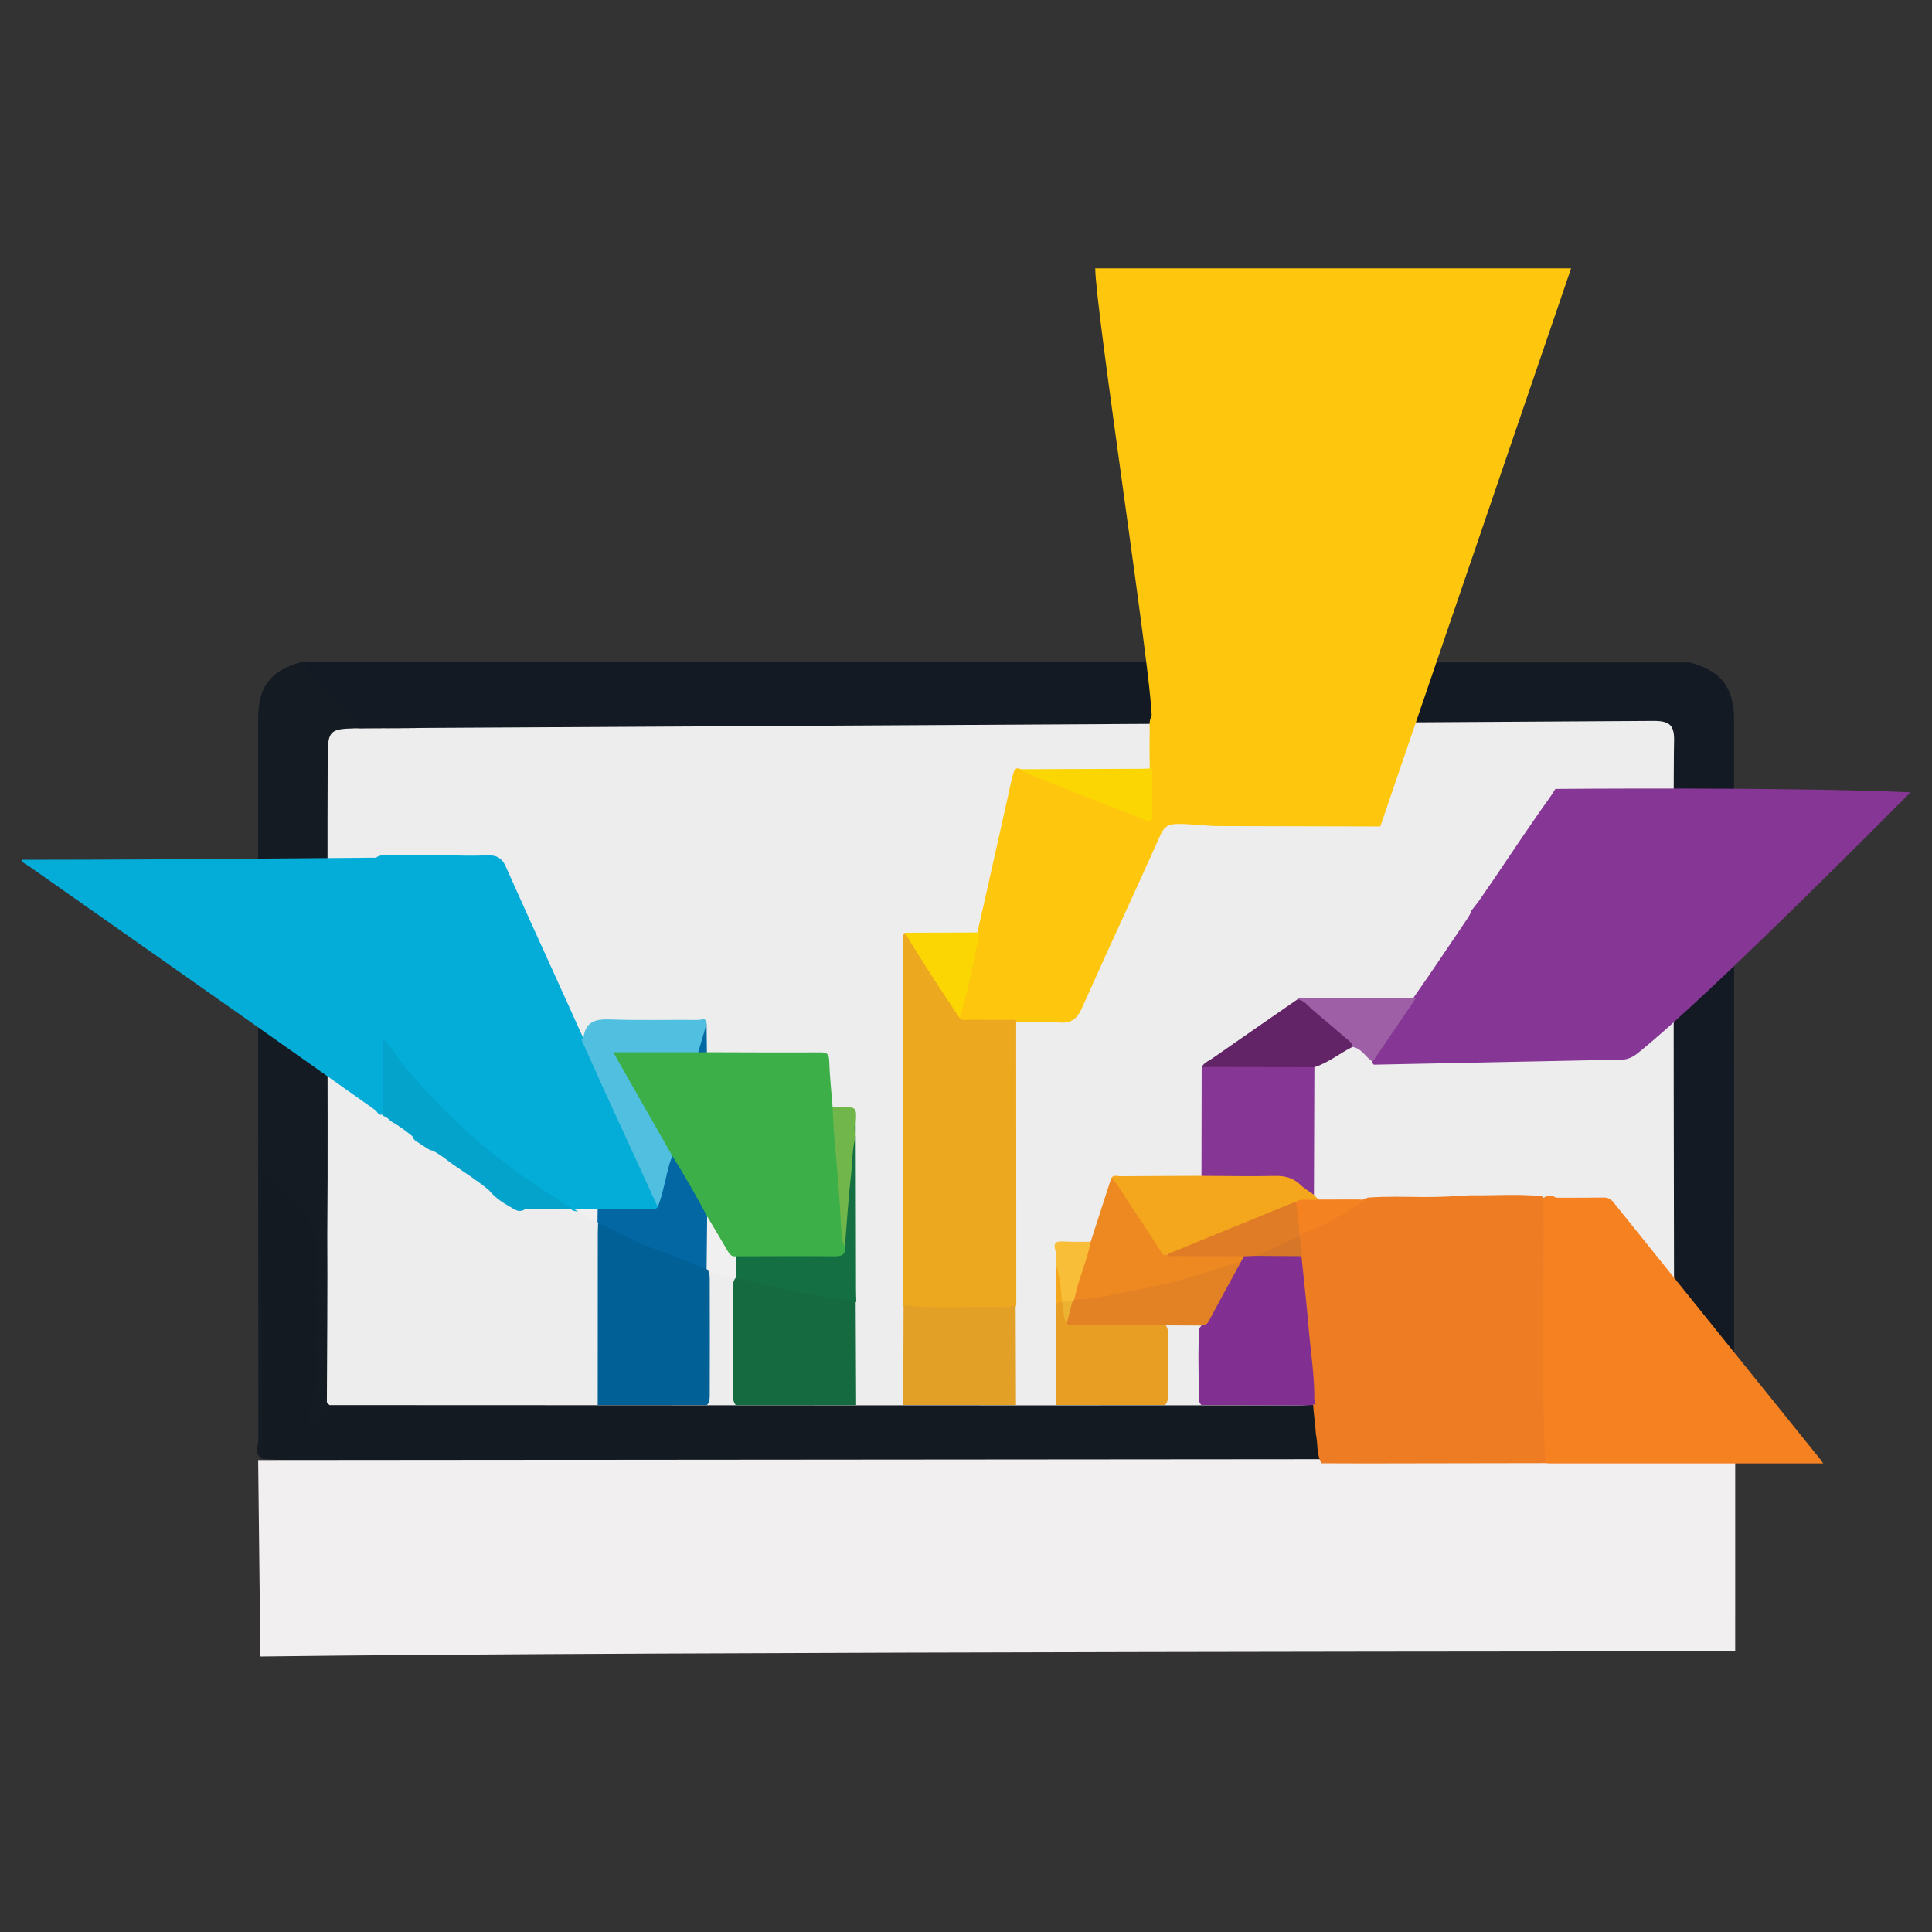
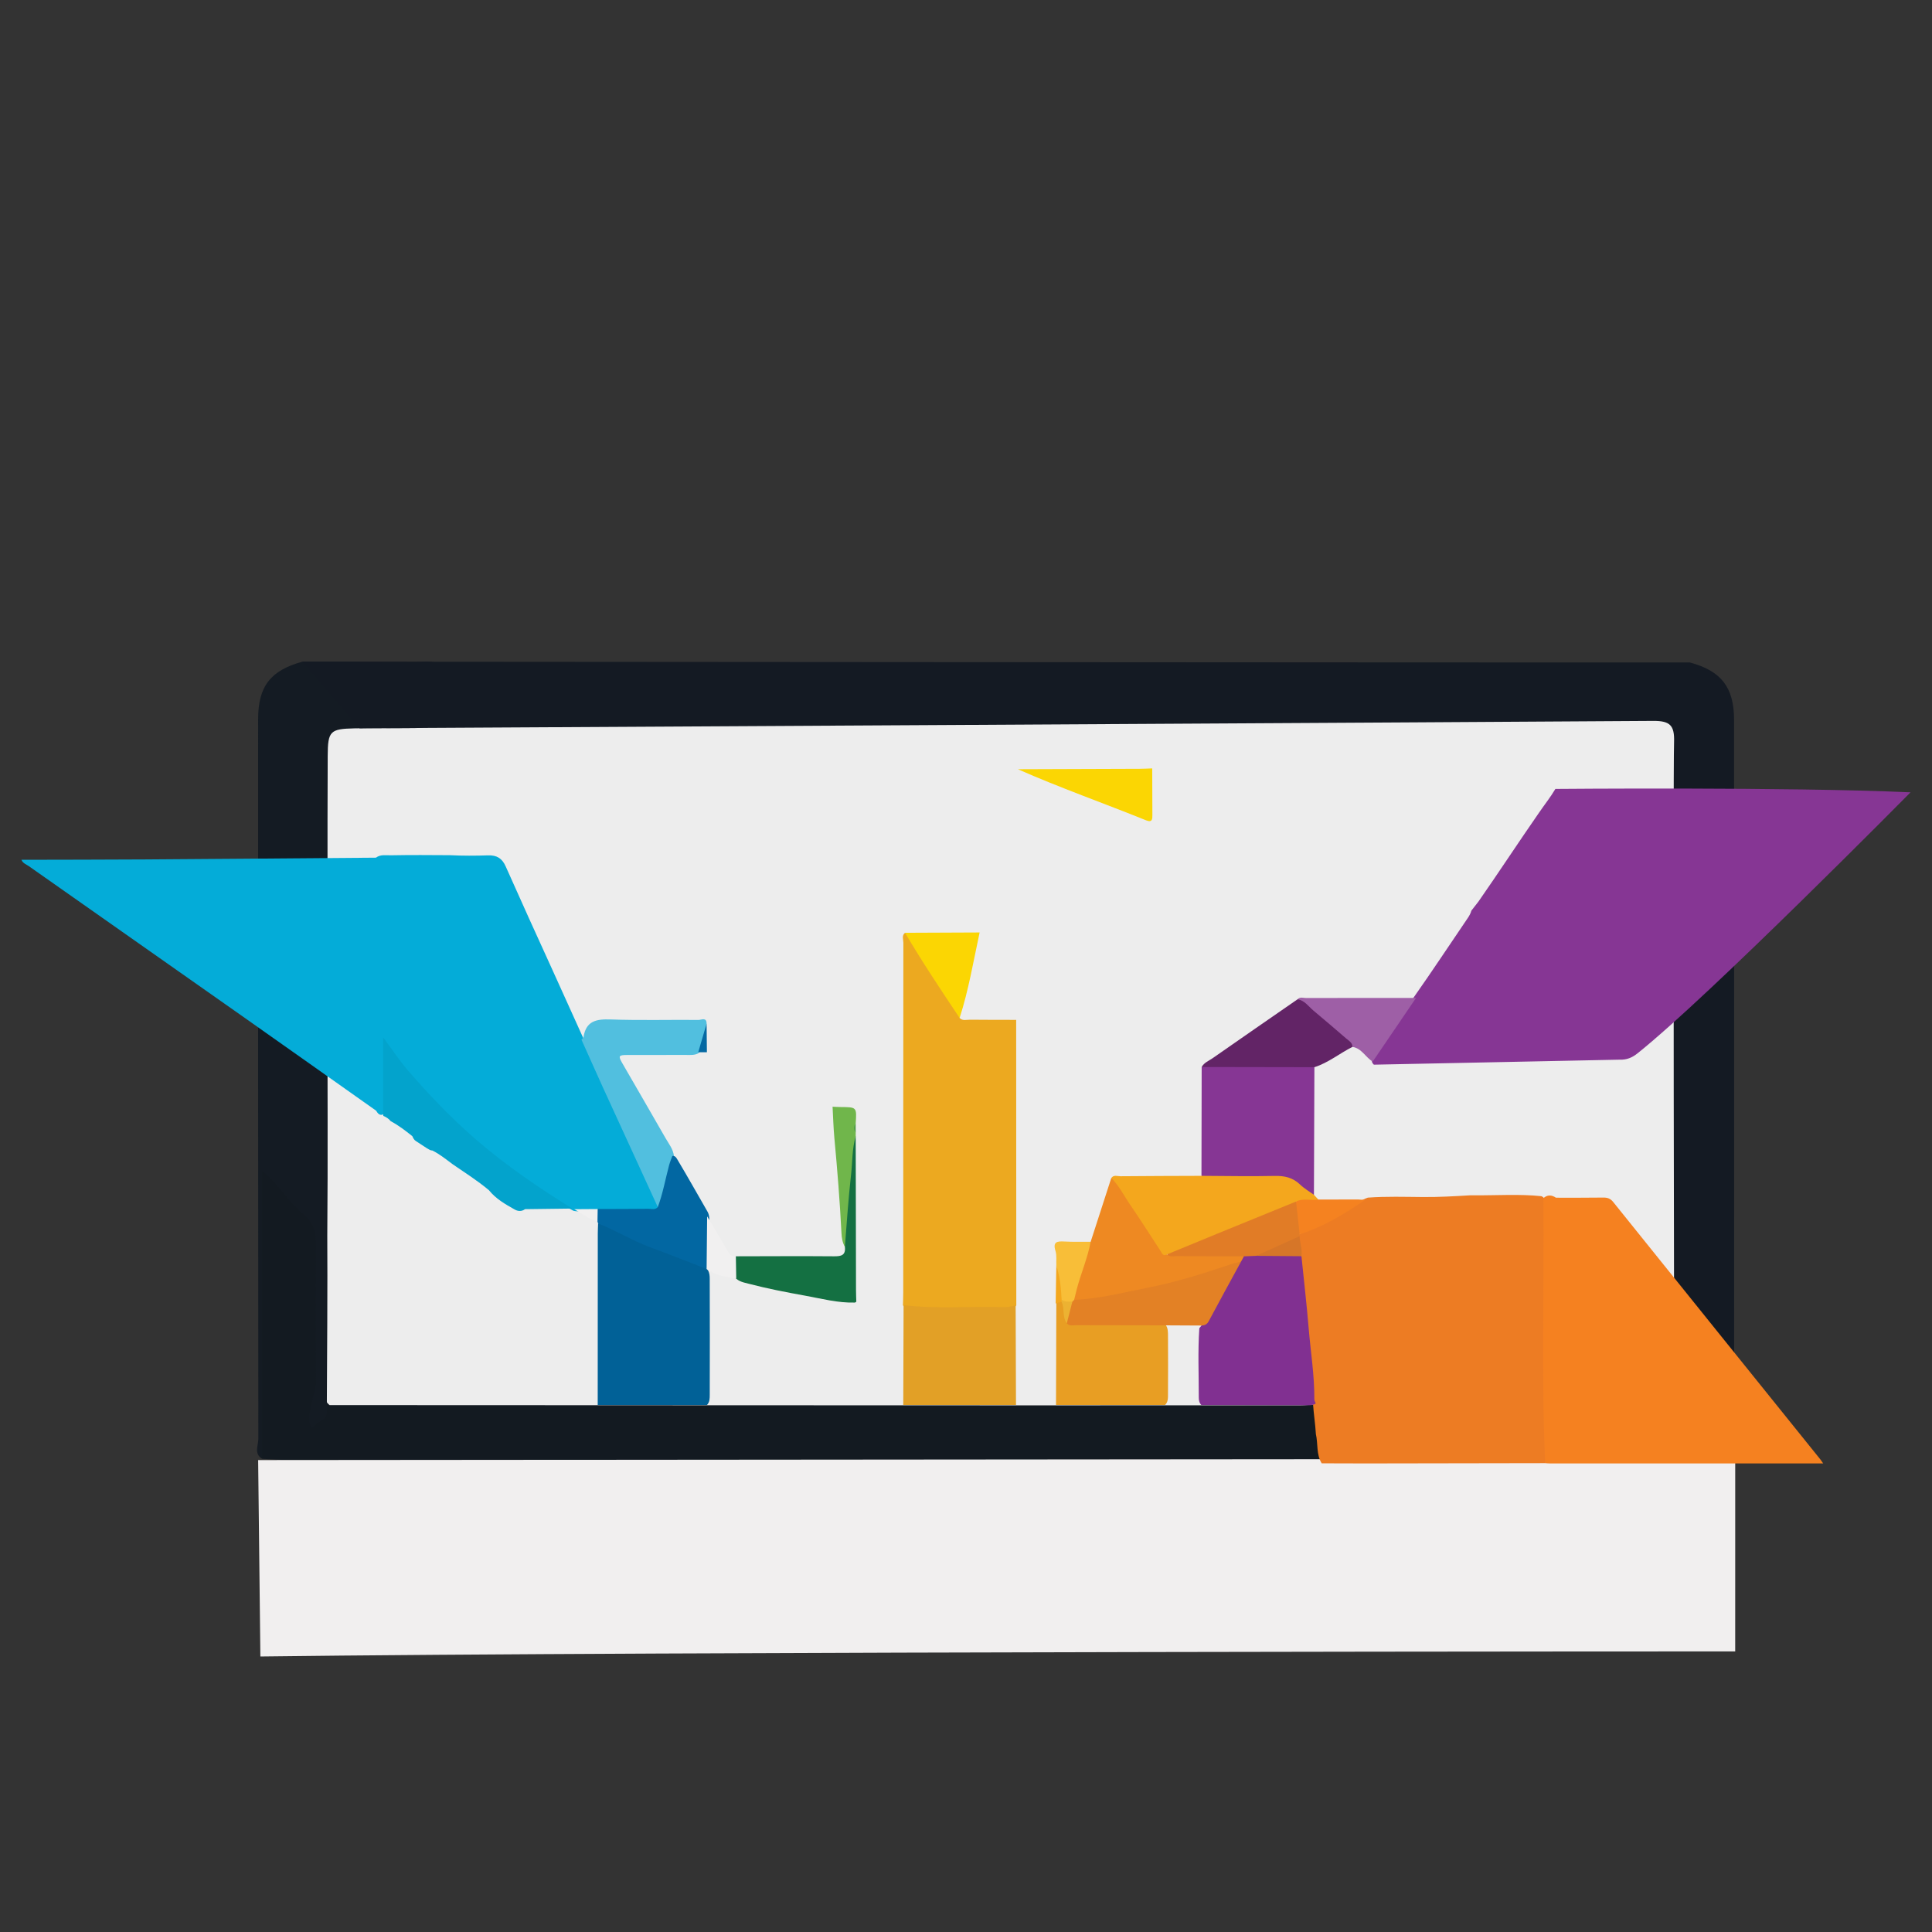
<svg xmlns="http://www.w3.org/2000/svg" version="1.1" id="Layer_4" x="0px" y="0px" width="225px" height="225px" viewBox="0 0 225 225" enable-background="new 0 0 225 225" xml:space="preserve">
  <rect x="0" y="0" width="225" height="225" fill="#333333" stroke="none" />
  <g>
    <rect x="35.223" y="82.125" fill-rule="evenodd" clip-rule="evenodd" fill="#EDEDED" width="163.35" height="84.42" />
    <path fill-rule="evenodd" clip-rule="evenodd" fill="#131A21" d="M88.037,163.657c21.155,0.02,42.309,0.006,63.464,0.003   c0.518-0.002,1.036-0.057,1.553-0.087c2.769-1.319,5.711-0.528,8.569-0.637c1.823-0.07,3.77-0.499,5.464,0.697   c11.605,0.038,23.212,0.076,34.818,0.116c0.183,6.289,0.183,6.289-5.965,6.289c-54.097,0-108.194,0.001-162.292-0.006   c-1.036,0-2.073-0.091-3.109-0.138c-0.424-0.632-0.244-1.346-0.245-2.021c-0.012-9.864-0.02-19.729,0.013-29.593   c0.005-0.78-0.505-1.911,0.607-2.268c0.969-0.311,1.519,0.637,2.048,1.289c1.089,1.346,2.143,2.721,3.345,3.969   c1.052,1.092,1.208,2.431,1.211,3.848c0.005,4.846-0.013,9.691,0.01,14.536c0.006,1.012-0.15,3.234,0.852,3.983" />
    <path fill-rule="evenodd" clip-rule="evenodd" fill="#141B23" d="M36.367,166.298c-0.991-0.701,0.443-4.362,0.438-5.259   c-0.039-5.296-0.035-10.593-0.008-15.89c0.008-1.505-0.151-2.667-1.545-3.808c-1.621-1.328-2.697-3.318-4.713-4.961   c0,11.172,0,22.343,0,33.515c-1.002-0.596-0.452-1.557-0.452-2.313c-0.033-27.947-0.029-55.894-0.024-83.841   c0-3.814,1.443-5.666,5.16-6.686c4.405,0.008,8.811,0.001,13.215,0.034c0.928,0.007,1.91-0.248,2.766,0.367   c-0.189,1.468-0.211,2.961-0.049,4.407c0.258,2.298-0.916,2.902-2.872,2.929c-2.339,0.032-4.678-0.019-7.016,0.033   c-2.809,0.062-3.09,0.307-3.103,3.194c-0.044,9.703-0.006,19.404-0.02,29.107c-0.015,8.923,0.053,17.844-0.029,26.768   c0.041,5.356-0.026,15.035-0.054,20.391C38.056,165.565,37.289,165.193,36.367,166.298z" />
    <path fill-rule="evenodd" clip-rule="evenodd" fill="#141A23" d="M35.223,77.056c0,0,148.185,0.115,161.575,0.094   c3.644,0.979,5.138,2.886,5.151,6.649c0.016,4.749,0.004,79.488,0.005,84.239c-2.317,0.02-4.636,0.038-6.952,0.058   c-0.029-3.899-0.173-77.792-0.041-81.686c0.065-1.944-0.479-2.47-2.44-2.454c-11.874,0.095-150.649,0.859-150.649,0.859   L35.223,77.056z" />
    <path fill-rule="evenodd" clip-rule="evenodd" fill="#F1EFEF" d="M30.065,170.039l0.258,22.875   c46.032-0.591,171.758-0.591,171.758-0.591c0.002-8.432,0.002-22.428,0.002-22.428L30.065,170.039z" />
    <path fill-rule="evenodd" clip-rule="evenodd" fill="#863694" d="M172.147,129.558" />
    <path fill-rule="evenodd" clip-rule="evenodd" fill="#863694" d="M179.417,121.573" />
    <path fill-rule="evenodd" clip-rule="evenodd" fill="#863694" d="M172.181,104.996c2.392-3.435,4.684-6.939,7.073-10.378   c0.625-0.915,1.319-1.782,1.885-2.739c0,0,27.174-0.244,41.361,0.395c0,0-23.49,23.777-31.785,30.39   c-0.637,0.508-1.261,0.778-2.098,0.744L160,123.992c-0.539-0.52-0.029-0.915,0.212-1.272c1.493-2.21,3.01-4.405,4.476-6.634   c2.135-3.026,4.168-6.122,6.255-9.182c0.179-0.262,0.33-0.543,0.416-0.855L172.181,104.996z" />
-     <path fill-rule="evenodd" clip-rule="evenodd" fill="#FEC60C" d="M142.053,96.206c-1.695,0.007-3.369-0.291-5.068-0.243   c-0.904,0.025-1.424,0.351-1.787,1.163c-3.037,6.793-6.197,13.529-9.221,20.328c-0.518,1.161-1.18,1.701-2.477,1.636   c-1.76-0.09-3.526-0.014-5.291-0.023c-1.742,0.054-3.484,0.02-5.227,0.019c-0.417,0-0.844,0.007-1.194-0.283   c-0.235-0.369-0.097-0.751-0.007-1.115c0.738-3.025,1.359-6.077,2.05-9.113c1.215-5.265,2.355-10.546,3.552-15.815   c0.025-0.17,0.057-0.339,0.103-0.504c0.156-0.613,0.259-1.24,0.439-1.847c0.106-0.358,0.119-0.785,0.564-0.946   c2.206,0.61,4.271,1.605,6.403,2.415c2.629,0.998,5.25,2.021,7.858,3.075c1.044,0.422,1.158,0.344,1.163-0.756   c0.008-1.617,0.021-3.235-0.016-4.854c-0.025-1.407-0.035-2.813-0.001-4.22c0.001-0.589-0.105-1.191,0.228-1.736   c-0.043-4.867-6.529-47.269-6.573-52.135c14.259,0,41.159,0,55.419,0l-22.221,65L142.053,96.206z" />
    <path fill-rule="evenodd" clip-rule="evenodd" fill="#04ACD8" d="M2.5,100.131c4.8-0.013,9.6-0.011,14.399-0.042   c8.961-0.058,17.922-0.136,26.883-0.205c0.532-0.401,1.148-0.265,1.741-0.277c2.295-0.044,4.589-0.028,6.882-0.012   c1.477,0.077,2.958,0.067,4.435,0.02c1.021-0.032,1.633,0.345,2.049,1.277c1.791,4.021,3.604,8.03,5.434,12.033   c1.215,2.658,2.402,5.328,3.611,7.988c2.805,6.207,5.584,12.426,8.436,18.611c0.193,0.421,0.537,0.868,0.131,1.366   c-0.59,0.317-1.23,0.219-1.854,0.219c-1.644,0-3.287,0.037-4.93-0.018c-0.871,0.019-1.742,0.012-2.61-0.033   c-0.114-0.006-0.228-0.027-0.337-0.059c-3.436-1.818-6.589-4.06-9.61-6.491c-4.624-3.721-8.742-7.929-12.263-12.884   c-0.002,2.345,0.004,4.56-0.005,6.773c-0.002,0.452,0.074,0.921-0.183,1.341c-0.474,0.262-0.698-0.052-0.911-0.392   c-5.265-3.72-10.523-7.447-15.795-11.156c-8.214-5.778-16.438-11.542-24.65-17.321C3.049,100.656,2.647,100.532,2.5,100.131z" />
    <path fill-rule="evenodd" clip-rule="evenodd" fill="#ED7C23" d="M179.946,170.396c-6.947,0.013-13.894,0.025-20.839,0.035   c-1.728,0.002-3.456-0.009-5.184-0.014c-0.646-1.049-0.415-2.272-0.675-3.398c-0.069-1.178-0.254-2.346-0.334-3.523   c-0.307-2.047-0.365-4.116-0.582-6.172c-0.382-3.627-0.674-7.262-1.045-10.89c0.035-0.782-0.18-1.549-0.163-2.33   c0.019-0.114,0.059-0.222,0.116-0.322c1.911-1.026,3.878-1.947,5.758-3.038c0.756-0.439,1.456-0.984,2.302-1.269   c2.137-0.157,4.276-0.087,6.413-0.07c1.824,0.016,3.64-0.086,5.456-0.197c0.202,0.003,0.403,0.004,0.604-0.002   c2.578,0.017,5.159-0.165,7.734,0.101c0.134,0.053,0.245,0.136,0.336,0.246c0.321,0.591,0.229,1.237,0.229,1.865   c0.007,8.104,0.004,16.209,0.005,24.313c0,1.057-0.018,2.111,0.146,3.163C180.306,169.412,180.357,169.956,179.946,170.396z" />
    <path fill-rule="evenodd" clip-rule="evenodd" fill="#F58120" d="M179.946,170.396c-0.457-10.28-0.097-20.566-0.209-30.85   c0.473-0.429,0.965-0.396,1.47-0.061c1.833-0.002,3.667,0.011,5.5-0.016c0.495-0.007,0.841,0.108,1.169,0.519   c8.036,10.003,16.087,19.995,24.134,29.989c0.08,0.099,0.146,0.209,0.318,0.454c-0.357,0-0.554,0-0.751,0   c-10.368-0.001-20.736,0-31.104-0.002C180.297,170.431,180.121,170.408,179.946,170.396z" />
    <path fill-rule="evenodd" clip-rule="evenodd" fill="#9E5FA6" d="M159.866,123.634c-0.841-0.496-1.278-1.55-2.362-1.713   c-2.132-1.846-4.284-3.669-6.389-5.546c0.293-0.311,0.667-0.146,1-0.146c4.265-0.014,8.53-0.01,12.795-0.011   C163.229,118.689,161.548,121.162,159.866,123.634z" />
    <path fill-rule="evenodd" clip-rule="evenodd" fill="#ECA920" d="M105.157,152.019c0.013-0.493,0.034-0.986,0.034-1.479   c0.002-13.583,0-27.165,0.014-40.747c0-0.383-0.216-0.833,0.193-1.16c0.327,0.224,0.562,0.527,0.771,0.858   c1.691,2.684,3.442,5.328,5.143,8.006c0.205,0.323,0.459,0.635,0.445,1.054c0.348,0.367,0.797,0.198,1.201,0.204   c1.795,0.021,3.59,0.015,5.385,0.019c0.005,11.082,0.01,22.164,0.014,33.246c-0.041,0.053-0.082,0.106-0.123,0.161   c-0.475,0.387-1.049,0.362-1.607,0.364c-3.055,0.011-6.109,0.012-9.164,0c-0.739-0.003-1.475-0.061-2.159-0.385   C105.254,152.112,105.206,152.065,105.157,152.019z" />
    <path fill-rule="evenodd" clip-rule="evenodd" fill="#FBD603" d="M118.543,89.585c4.723-0.016,9.444-0.03,14.166-0.05   c0.492-0.001,0.985-0.031,1.478-0.048c0.007,1.793,0.012,3.586,0.019,5.379c0.002,0.501,0.014,0.971-0.739,0.666   C128.502,93.523,123.445,91.748,118.543,89.585z" />
    <path fill-rule="evenodd" clip-rule="evenodd" fill="#FBD603" d="M111.758,118.55c-2.184-3.265-4.361-6.533-6.359-9.918   c2.896-0.012,5.792-0.024,8.688-0.037C113.365,111.927,112.809,115.296,111.758,118.55z" />
    <path fill-rule="evenodd" clip-rule="evenodd" fill="#51BFDF" d="M67.717,121.078c0.084-0.104,0.227-0.199,0.244-0.314   c0.29-1.883,1.507-2.099,3.163-2.039c3.409,0.122,6.824,0.026,10.237,0.056c0.314,0.002,0.926-0.354,0.93,0.43   c-0.178,0.804-0.154,1.641-0.404,2.433c-0.125,0.394-0.229,0.8-0.606,1.048c-0.466,0.221-0.967,0.164-1.456,0.165   c-2.257,0.007-4.514-0.004-6.77,0.006c-1.019,0.005-1.082,0.099-0.557,0.999c1.691,2.891,3.342,5.805,5.021,8.701   c0.383,0.663,0.891,1.28,0.97,2.09c-0.396,1.699-0.849,3.386-1.282,5.075c-0.085,0.333-0.059,0.81-0.599,0.85   c-2.113-4.605-4.23-9.208-6.337-13.815C69.408,124.871,68.568,122.973,67.717,121.078z" />
    <path fill-rule="evenodd" clip-rule="evenodd" fill="#03A3CC" d="M66.643,140.749c-1.832,0.023-3.664,0.046-5.496,0.069   c-0.389,0.287-0.819,0.258-1.197,0.046c-1.101-0.617-2.2-1.245-3.01-2.254c-1.334-1.12-2.807-2.047-4.235-3.032   c-0.758-0.562-1.491-1.159-2.341-1.587c-0.248,0-0.434-0.152-0.638-0.261c-0.435-0.274-0.862-0.561-1.292-0.843   c-0.21-0.138-0.323-0.346-0.413-0.569c-0.798-0.641-1.609-1.264-2.517-1.746c-0.23-0.285-0.523-0.481-0.862-0.614   c-0.011-0.054-0.018-0.107-0.022-0.161c0-2.909,0-5.818,0-8.987c1.08,1.45,1.922,2.734,2.918,3.885   c2.462,2.841,5.049,5.551,7.905,8.022C58.94,135.743,62.736,138.313,66.643,140.749z" />
    <path fill-rule="evenodd" clip-rule="evenodd" fill="#0267A2" d="M76.608,140.576c0.589-1.579,0.877-3.238,1.311-4.858   c0.1-0.372,0.251-0.729,0.38-1.093c0.361-0.051,0.484,0.239,0.621,0.467c1.187,1.982,2.312,4.001,3.469,6.001   c0.143,0.244,0.203,0.521,0.217,0.807c0.007,1.868,0.175,3.738-0.086,5.601c-0.23,0.491-0.644,0.36-0.998,0.241   c-3.927-1.319-7.758-2.869-11.412-4.833c-0.19-0.102-0.32-0.269-0.457-0.429c-0.023-0.071-0.047-0.143-0.069-0.215   c-0.319-0.492-0.343-0.979,0.023-1.461c1.97-0.006,3.94-0.004,5.911-0.026C75.885,140.773,76.3,140.934,76.608,140.576z" />
    <path fill-rule="evenodd" clip-rule="evenodd" fill="#F1F0F0" d="M69.606,140.804c-0.008,0.487-0.016,0.974-0.023,1.461   c-1.011-0.277-1.811-0.95-2.707-1.442C67.786,140.815,68.696,140.81,69.606,140.804z" />
    <path fill-rule="evenodd" clip-rule="evenodd" fill="#813091" d="M153.229,163.448c-0.272,0.192-0.58,0.211-0.902,0.21   c-4.139-0.013-8.278-0.021-12.417-0.029c-0.24-0.241-0.303-0.553-0.302-0.87c0.007-2.692-0.119-5.387,0.065-8.075   c1.994-2.378,3.101-5.285,4.684-7.91c0.14-0.259,0.275-0.521,0.564-0.651c0.487-0.169,0.991-0.148,1.495-0.135   c1.256,0.002,2.51-0.057,3.764-0.027c0.486,0.012,0.985-0.025,1.387,0.337c0.284,2.792,0.606,5.58,0.84,8.376   c0.23,2.761,0.683,5.505,0.66,8.286C153.066,163.122,153.173,163.285,153.229,163.448z" />
    <path fill-rule="evenodd" clip-rule="evenodd" fill="#E17C26" d="M146.283,146.256c-0.472,0.02-0.944,0.038-1.416,0.057   c-0.332,0.226-0.703,0.305-1.098,0.308c-2.278,0.015-4.557,0.021-6.836-0.004c-0.316-0.004-0.631-0.041-0.91-0.208   c-0.32-0.765,0.402-0.759,0.754-0.917c1.826-0.823,3.686-1.573,5.533-2.349c2.432-1.019,4.866-2.031,7.3-3.045   c0.468-0.195,0.954-0.523,1.48-0.109c0.45,1.229,0.694,2.471,0.269,3.761c-0.001,0.071-0.002,0.144-0.003,0.215   c-0.225,0.437-0.636,0.643-1.058,0.812C148.976,145.311,147.714,146.012,146.283,146.256z" />
    <path fill-rule="evenodd" clip-rule="evenodd" fill="#F58220" d="M151.359,143.749c-0.141-1.272-0.281-2.546-0.422-3.819   c0.298-0.755,0.969-0.455,1.502-0.515c0.388-0.044,0.738,0.149,1.092,0.285c1.534-0.003,3.069-0.006,4.603-0.01   c0.283,0.019,0.565,0.036,0.848,0.054C156.588,141.359,154.141,142.872,151.359,143.749z" />
    <path fill-rule="evenodd" clip-rule="evenodd" fill="#D67628" d="M146.283,146.256c1.691-0.764,3.382-1.528,5.073-2.292   c0.008,0.783,0.343,1.537,0.211,2.333C149.806,146.283,148.045,146.27,146.283,146.256z" />
    <path fill-rule="evenodd" clip-rule="evenodd" fill="#863694" d="M153.075,124.285c-0.019,4.953-0.036,9.907-0.054,14.861   c-0.627,0.184-0.995-0.284-1.359-0.617c-1.075-0.979-2.29-1.33-3.747-1.268c-2.203,0.096-4.413,0.034-6.62,0.019   c-0.477-0.003-0.995,0.092-1.372-0.342c0.009-4.226,0.017-8.451,0.024-12.677c0.508-0.282,1.061-0.34,1.629-0.339   c3.338,0.001,6.674-0.006,10.011,0.007C152.104,123.932,152.655,123.851,153.075,124.285z" />
    <path fill-rule="evenodd" clip-rule="evenodd" fill="#F4A71D" d="M139.923,136.938c2.847,0.012,5.694,0.074,8.539,0.01   c1.158-0.026,2.111,0.2,2.957,1.014c0.475,0.457,1.064,0.793,1.603,1.185c0.17,0.185,0.34,0.37,0.51,0.554   c-0.857,0.153-1.762-0.205-2.594,0.229c-3.041,1.241-6.082,2.479-9.121,3.722c-1.972,0.807-3.94,1.621-5.91,2.433   c-0.199,0.352-0.445,0.28-0.69,0.064c-0.241-0.213-0.403-0.491-0.575-0.757c-1.537-2.367-3.062-4.742-4.651-7.076   c-0.241-0.354-0.401-0.743-0.567-1.132c0.289-0.397,0.71-0.197,1.064-0.2C133.631,136.954,136.777,136.95,139.923,136.938z" />
    <path fill-rule="evenodd" clip-rule="evenodd" fill="#EE8922" d="M129.422,137.184c0.918,0.916,1.482,2.083,2.206,3.135   c1.208,1.755,2.346,3.557,3.511,5.34c0.183,0.28,0.283,0.695,0.768,0.426c0.311,0.343,0.722,0.198,1.089,0.2   c2.624,0.02,5.247,0.021,7.871,0.028c-0.109,0.203-0.22,0.407-0.33,0.61c-1.309,0.884-2.854,1.164-4.314,1.638   c-4.425,1.437-8.991,2.263-13.569,3.03c-0.519,0.088-1.049,0.156-1.541-0.129c-0.254-0.266-0.219-0.582-0.131-0.891   c0.525-1.86,1.138-3.693,1.719-5.537c0.054-0.169,0.194-0.289,0.316-0.416C127.818,142.141,128.619,139.662,129.422,137.184z" />
    <path fill-rule="evenodd" clip-rule="evenodd" fill="#622466" d="M153.075,124.285c-4.376-0.008-8.752-0.016-13.128-0.023   c0.285-0.518,0.834-0.717,1.28-1.028c3.287-2.298,6.59-4.574,9.887-6.858c0.83,0.137,1.268,0.828,1.847,1.315   c1.281,1.078,2.562,2.158,3.824,3.259c0.303,0.263,0.724,0.47,0.719,0.972C156.009,122.674,154.698,123.772,153.075,124.285z" />
    <path fill-rule="evenodd" clip-rule="evenodd" fill="#F8BE38" d="M127.016,144.618c-0.35,1.901-1.133,3.676-1.621,5.537   c-0.105,0.404-0.199,0.812-0.298,1.218c-0.044,0.19-0.162,0.312-0.341,0.382c-0.507,0.125-0.958,0.074-1.274-0.402   c-0.366-1.303-0.218-2.666-0.464-3.983c-0.024-0.563,0.065-1.161-0.096-1.683c-0.333-1.075,0.184-1.149,1.027-1.102   C124.969,144.643,125.993,144.611,127.016,144.618z" />
    <path fill-rule="evenodd" clip-rule="evenodd" fill="#F4A71D" d="M123.018,147.369c0.418,1.304,0.554,2.65,0.621,4.008   c0.057,0.09,0.064,0.184,0.02,0.281c-0.184,0.193-0.371,0.366-0.641,0.127l-0.074,0.02   C122.969,150.326,122.992,148.848,123.018,147.369z" />
-     <path fill-rule="evenodd" clip-rule="evenodd" fill="#3DAF49" d="M82.354,141.658c-1.271-2.391-2.612-4.742-4.056-7.033   c-1.917-3.365-3.834-6.73-5.75-10.095c-0.342-0.602-0.684-1.202-1.129-1.987c3.436,0,6.666,0,9.896,0   c0.336-0.212,0.672-0.259,1.01-0.002c4.401,0.011,8.804,0.042,13.205,0.013c0.767-0.005,1.008,0.174,1.037,0.966   c0.063,1.792,0.254,3.578,0.393,5.367c0.375,0.547,0.434,1.191,0.465,1.813c0.211,4.338,0.762,8.654,0.876,12.998   c0.014,0.532,0.231,1.024,0.29,1.547c-0.082,1.154-0.289,1.361-1.609,1.366c-3.649,0.012-7.299,0.034-10.946-0.009   c-0.78,0.008-1.302-0.37-1.661-1.055C83.694,144.255,82.795,143.076,82.354,141.658z" />
    <path fill-rule="evenodd" clip-rule="evenodd" fill="#147042" d="M85.698,146.308c3.81-0.005,7.62-0.033,11.429,0   c0.836,0.008,1.378-0.11,1.268-1.097c-0.365-1.898,0.035-3.781,0.172-5.66c0.15-2.066,0.3-4.14,0.588-6.194   c0.055-0.385-0.068-0.884,0.501-1.028c0.011,5.967,0.021,11.934,0.034,17.901c0,0.455,0.023,0.91,0.035,1.366   c-0.051,0.032-0.101,0.065-0.151,0.1c-1.995,0.06-3.912-0.462-5.851-0.811c-2.187-0.393-4.369-0.815-6.52-1.379   c-0.572-0.149-1.185-0.246-1.605-0.741C85.328,147.933,85.223,147.108,85.698,146.308z" />
    <path fill-rule="evenodd" clip-rule="evenodd" fill="#70B64B" d="M99.655,132.328c-0.435,1.479-0.372,3.022-0.546,4.533   c-0.319,2.774-0.485,5.565-0.715,8.35c-0.276-0.496-0.368-1.033-0.396-1.594c-0.186-3.697-0.482-7.385-0.826-11.07   c-0.113-1.216-0.143-2.439-0.211-3.66c0.314,0.013,0.629,0.036,0.944,0.038c1.878,0.012,1.878,0.01,1.748,1.921   c-0.118,0.347-0.122,0.692,0.004,1.038C99.656,132.031,99.656,132.18,99.655,132.328z" />
    <path fill-rule="evenodd" clip-rule="evenodd" fill="#0469A3" d="M82.326,122.541c-0.337,0-0.674,0.001-1.01,0.002   c0.325-1.11,0.65-2.222,0.975-3.333C82.303,120.319,82.314,121.43,82.326,122.541z" />
    <path fill-rule="evenodd" clip-rule="evenodd" fill="#529E48" d="M99.657,131.884c-0.282-0.346-0.262-0.691-0.004-1.038   C99.654,131.191,99.656,131.537,99.657,131.884z" />
    <path fill-rule="evenodd" clip-rule="evenodd" fill="#E2A026" d="M105.193,163.621c0.013-3.875,0.025-7.749,0.038-11.624   c3.861,0.461,7.737,0.114,11.605,0.229c0.503,0.015,0.978-0.067,1.447-0.228c0.013,3.875,0.026,7.749,0.039,11.623   C113.946,163.621,109.57,163.621,105.193,163.621z" />
    <path fill-rule="evenodd" clip-rule="evenodd" fill="#016197" d="M82.33,163.628c-4.24,0-8.48,0-12.721,0   c0.002-6.663,0.004-13.324,0.009-19.987c0.001-0.387,0.022-0.773,0.034-1.161c2.081,0.821,3.991,2.011,6.096,2.785   c2.193,0.808,4.363,1.677,6.543,2.52c0.051,0.048,0.102,0.096,0.152,0.144c0.192,0.313,0.211,0.667,0.211,1.019   c0.016,4.499,0.014,8.997,0.002,13.495C82.654,162.86,82.658,163.293,82.33,163.628z" />
    <path fill-rule="evenodd" clip-rule="evenodd" fill="#F1F0F0" d="M85.698,146.308c0.015,0.846,0.029,1.69,0.044,2.536   c-0.049,0.022-0.097,0.045-0.145,0.068c-1.123-0.265-2.312-0.341-3.24-1.152l-0.066,0.024c0.021-2.042,0.042-4.084,0.063-6.126   c0.798,1.341,1.608,2.675,2.387,4.026C84.967,146.076,85.197,146.378,85.698,146.308z" />
-     <path fill-rule="evenodd" clip-rule="evenodd" fill="#166A3F" d="M99.65,151.573c0.018,4.021,0.036,8.044,0.055,12.065   c-4.671,0-9.342,0-14.012,0c-0.365-0.407-0.32-0.915-0.322-1.401c-0.009-4.006-0.009-8.011,0.001-12.017   c0.001-0.484-0.058-0.994,0.302-1.406l0.068,0.029c1.865,0.42,3.732,0.831,5.596,1.263   C94.083,150.741,96.869,151.144,99.65,151.573z" />
    <path fill-rule="evenodd" clip-rule="evenodd" fill="#E89E23" d="M123.018,151.785c0.201-0.066,0.402-0.133,0.604-0.199   c0.462,0.215,0.448,0.654,0.507,1.062c0.067,0.473,0.048,0.986,0.571,1.252c2.062,0.229,4.127,0.056,6.188,0.1   c1.189,0.025,2.379-0.005,3.568,0.01c0.452,0.006,0.918-0.016,1.303,0.299c0.264,0.364,0.264,0.791,0.266,1.209   c0.013,2.273,0.014,4.548,0,6.821c-0.003,0.45,0.025,0.92-0.336,1.282c-4.234,0-8.471,0-12.706,0   C122.994,159.676,123.006,155.729,123.018,151.785z" />
    <path fill-rule="evenodd" clip-rule="evenodd" fill="#E38125" d="M139.922,154.372c-1.403-0.007-2.807-0.015-4.211-0.022   c-3.465-0.004-6.928-0.004-10.392-0.018c-0.366-0.001-0.78,0.14-1.079-0.224c-0.158-0.938,0.094-1.769,0.646-2.523   c0.07-0.071,0.141-0.142,0.21-0.212c2.89-0.105,5.677-0.841,8.491-1.391c3.316-0.648,6.534-1.658,9.731-2.737   c0.396-0.134,0.811-0.216,1.217-0.322c-1.261,2.315-2.531,4.626-3.772,6.951C140.564,154.247,140.292,154.358,139.922,154.372z" />
    <path fill-rule="evenodd" clip-rule="evenodd" fill="#ECB232" d="M124.887,151.585c-0.216,0.841-0.432,1.683-0.646,2.523   c-0.564-0.753-0.221-1.729-0.619-2.522c0.002-0.07,0.007-0.14,0.018-0.209C124.022,151.638,124.459,151.584,124.887,151.585z" />
  </g>
</svg>